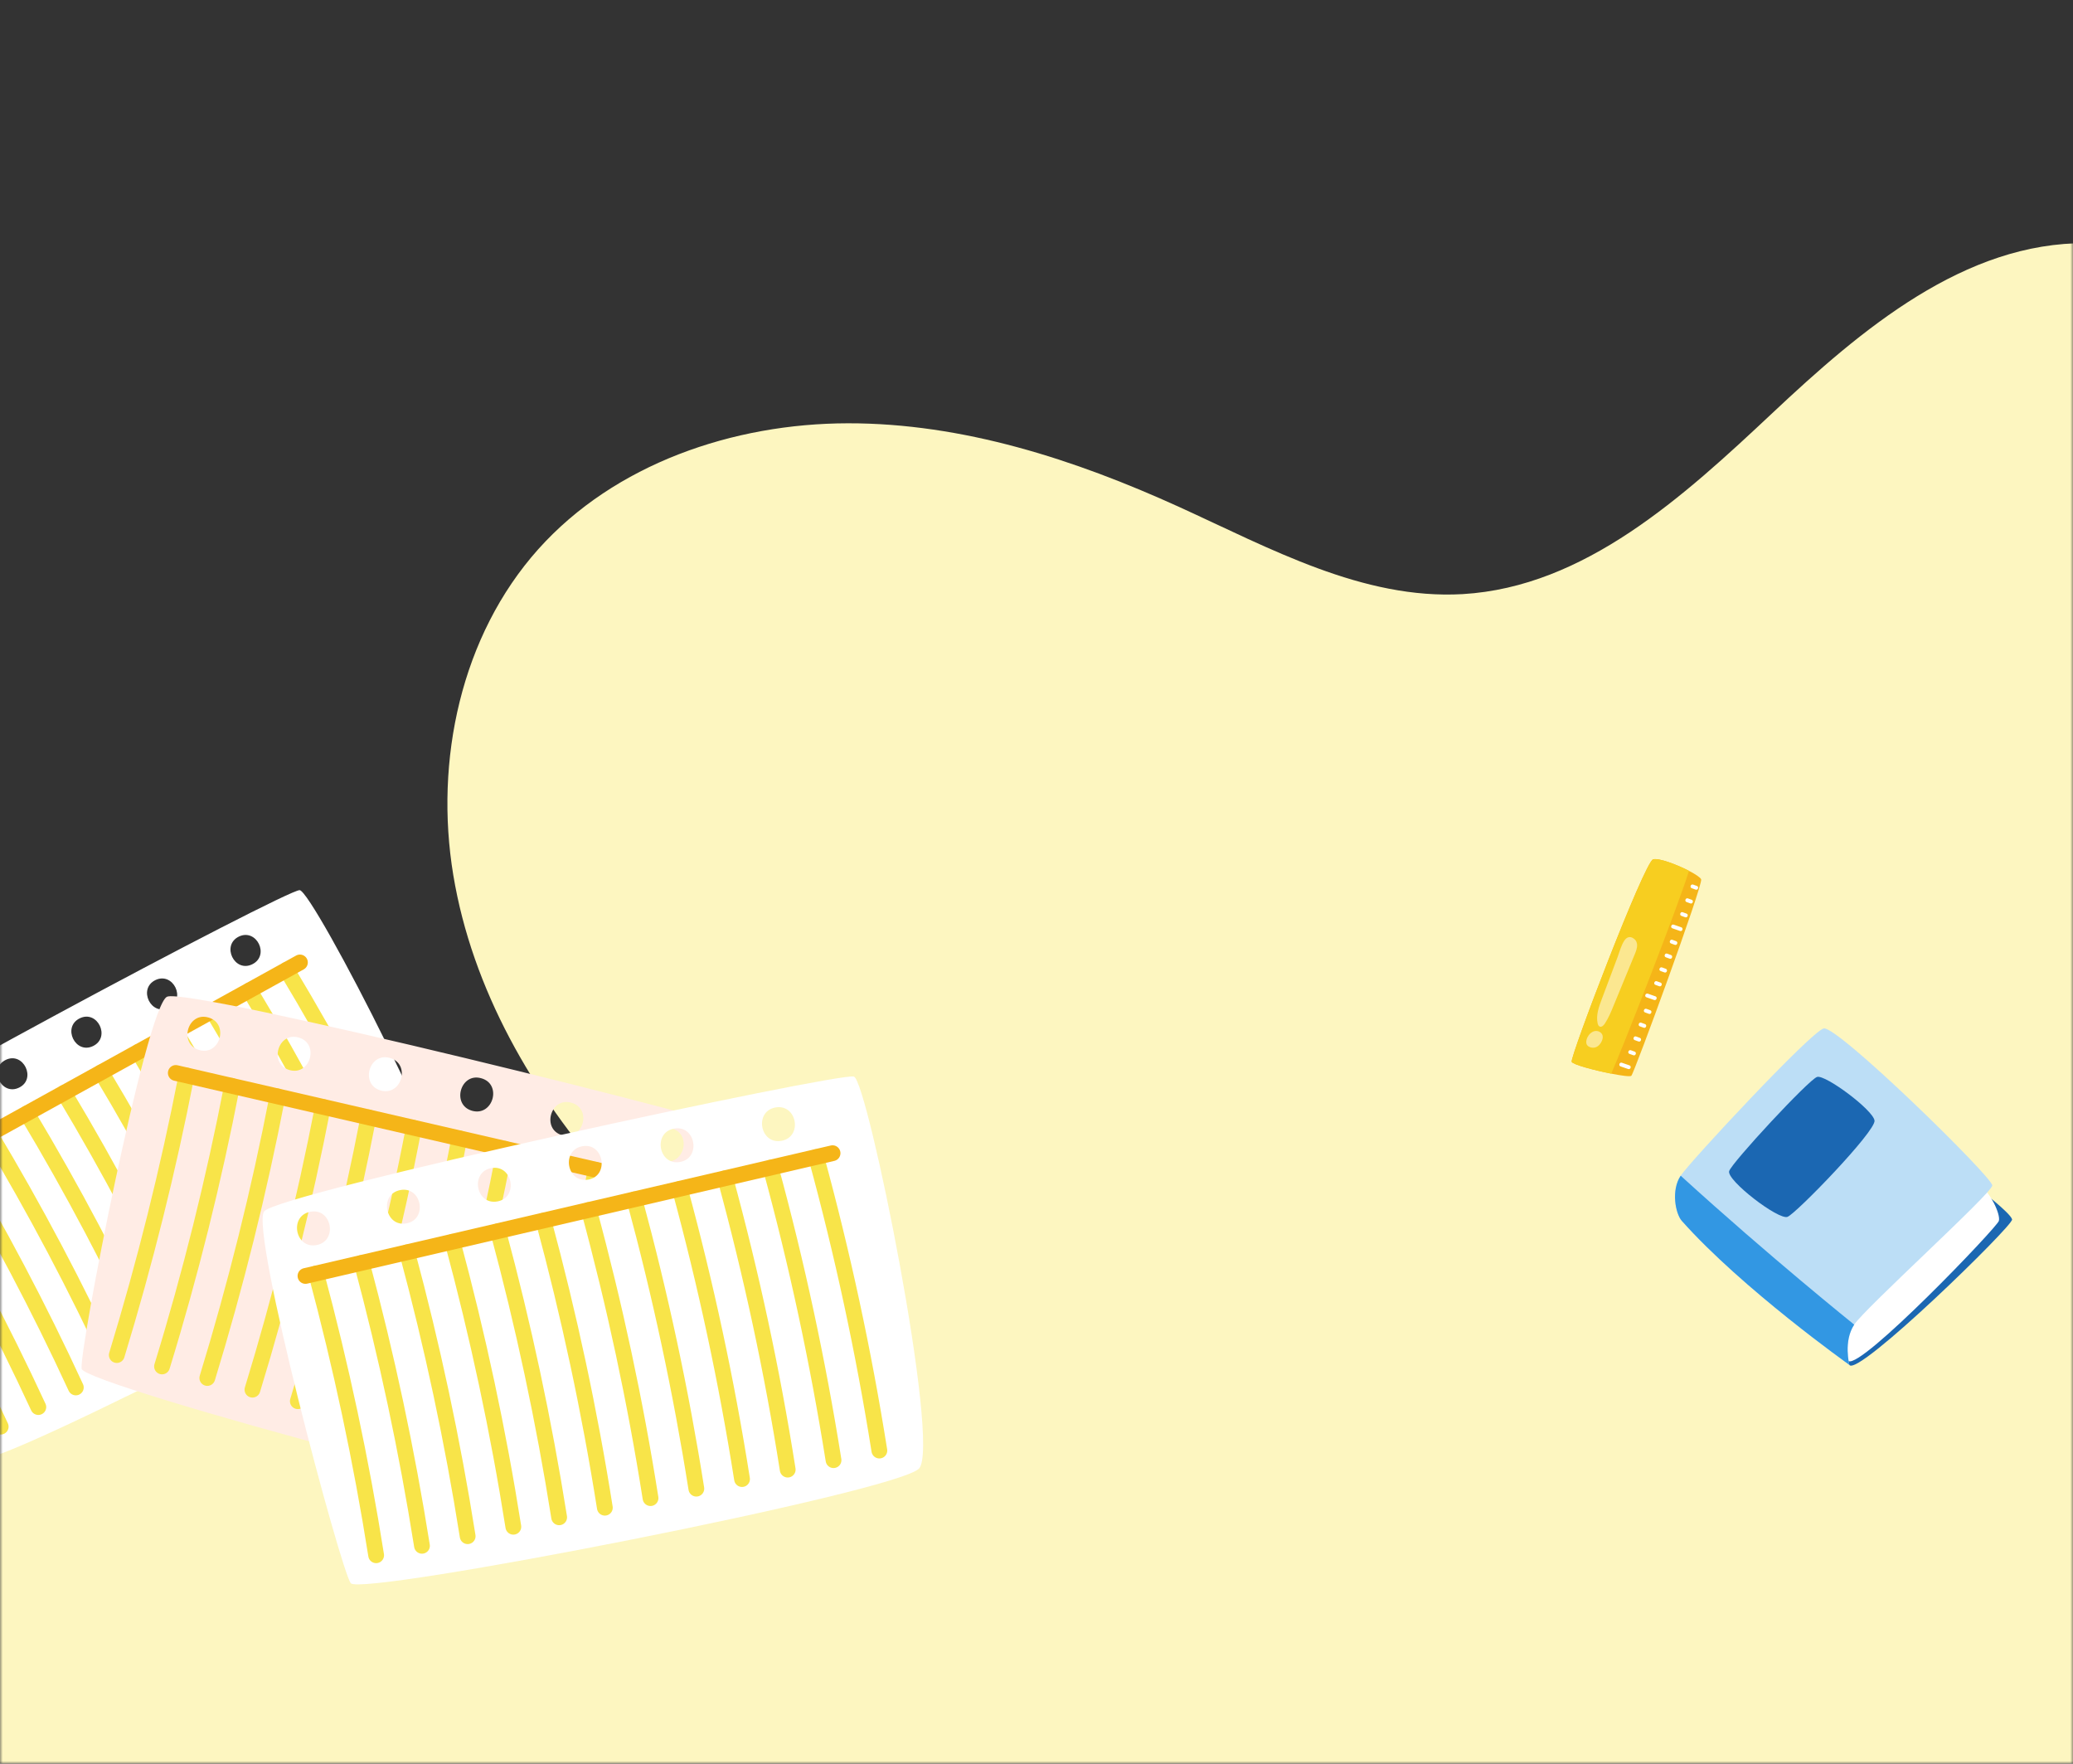
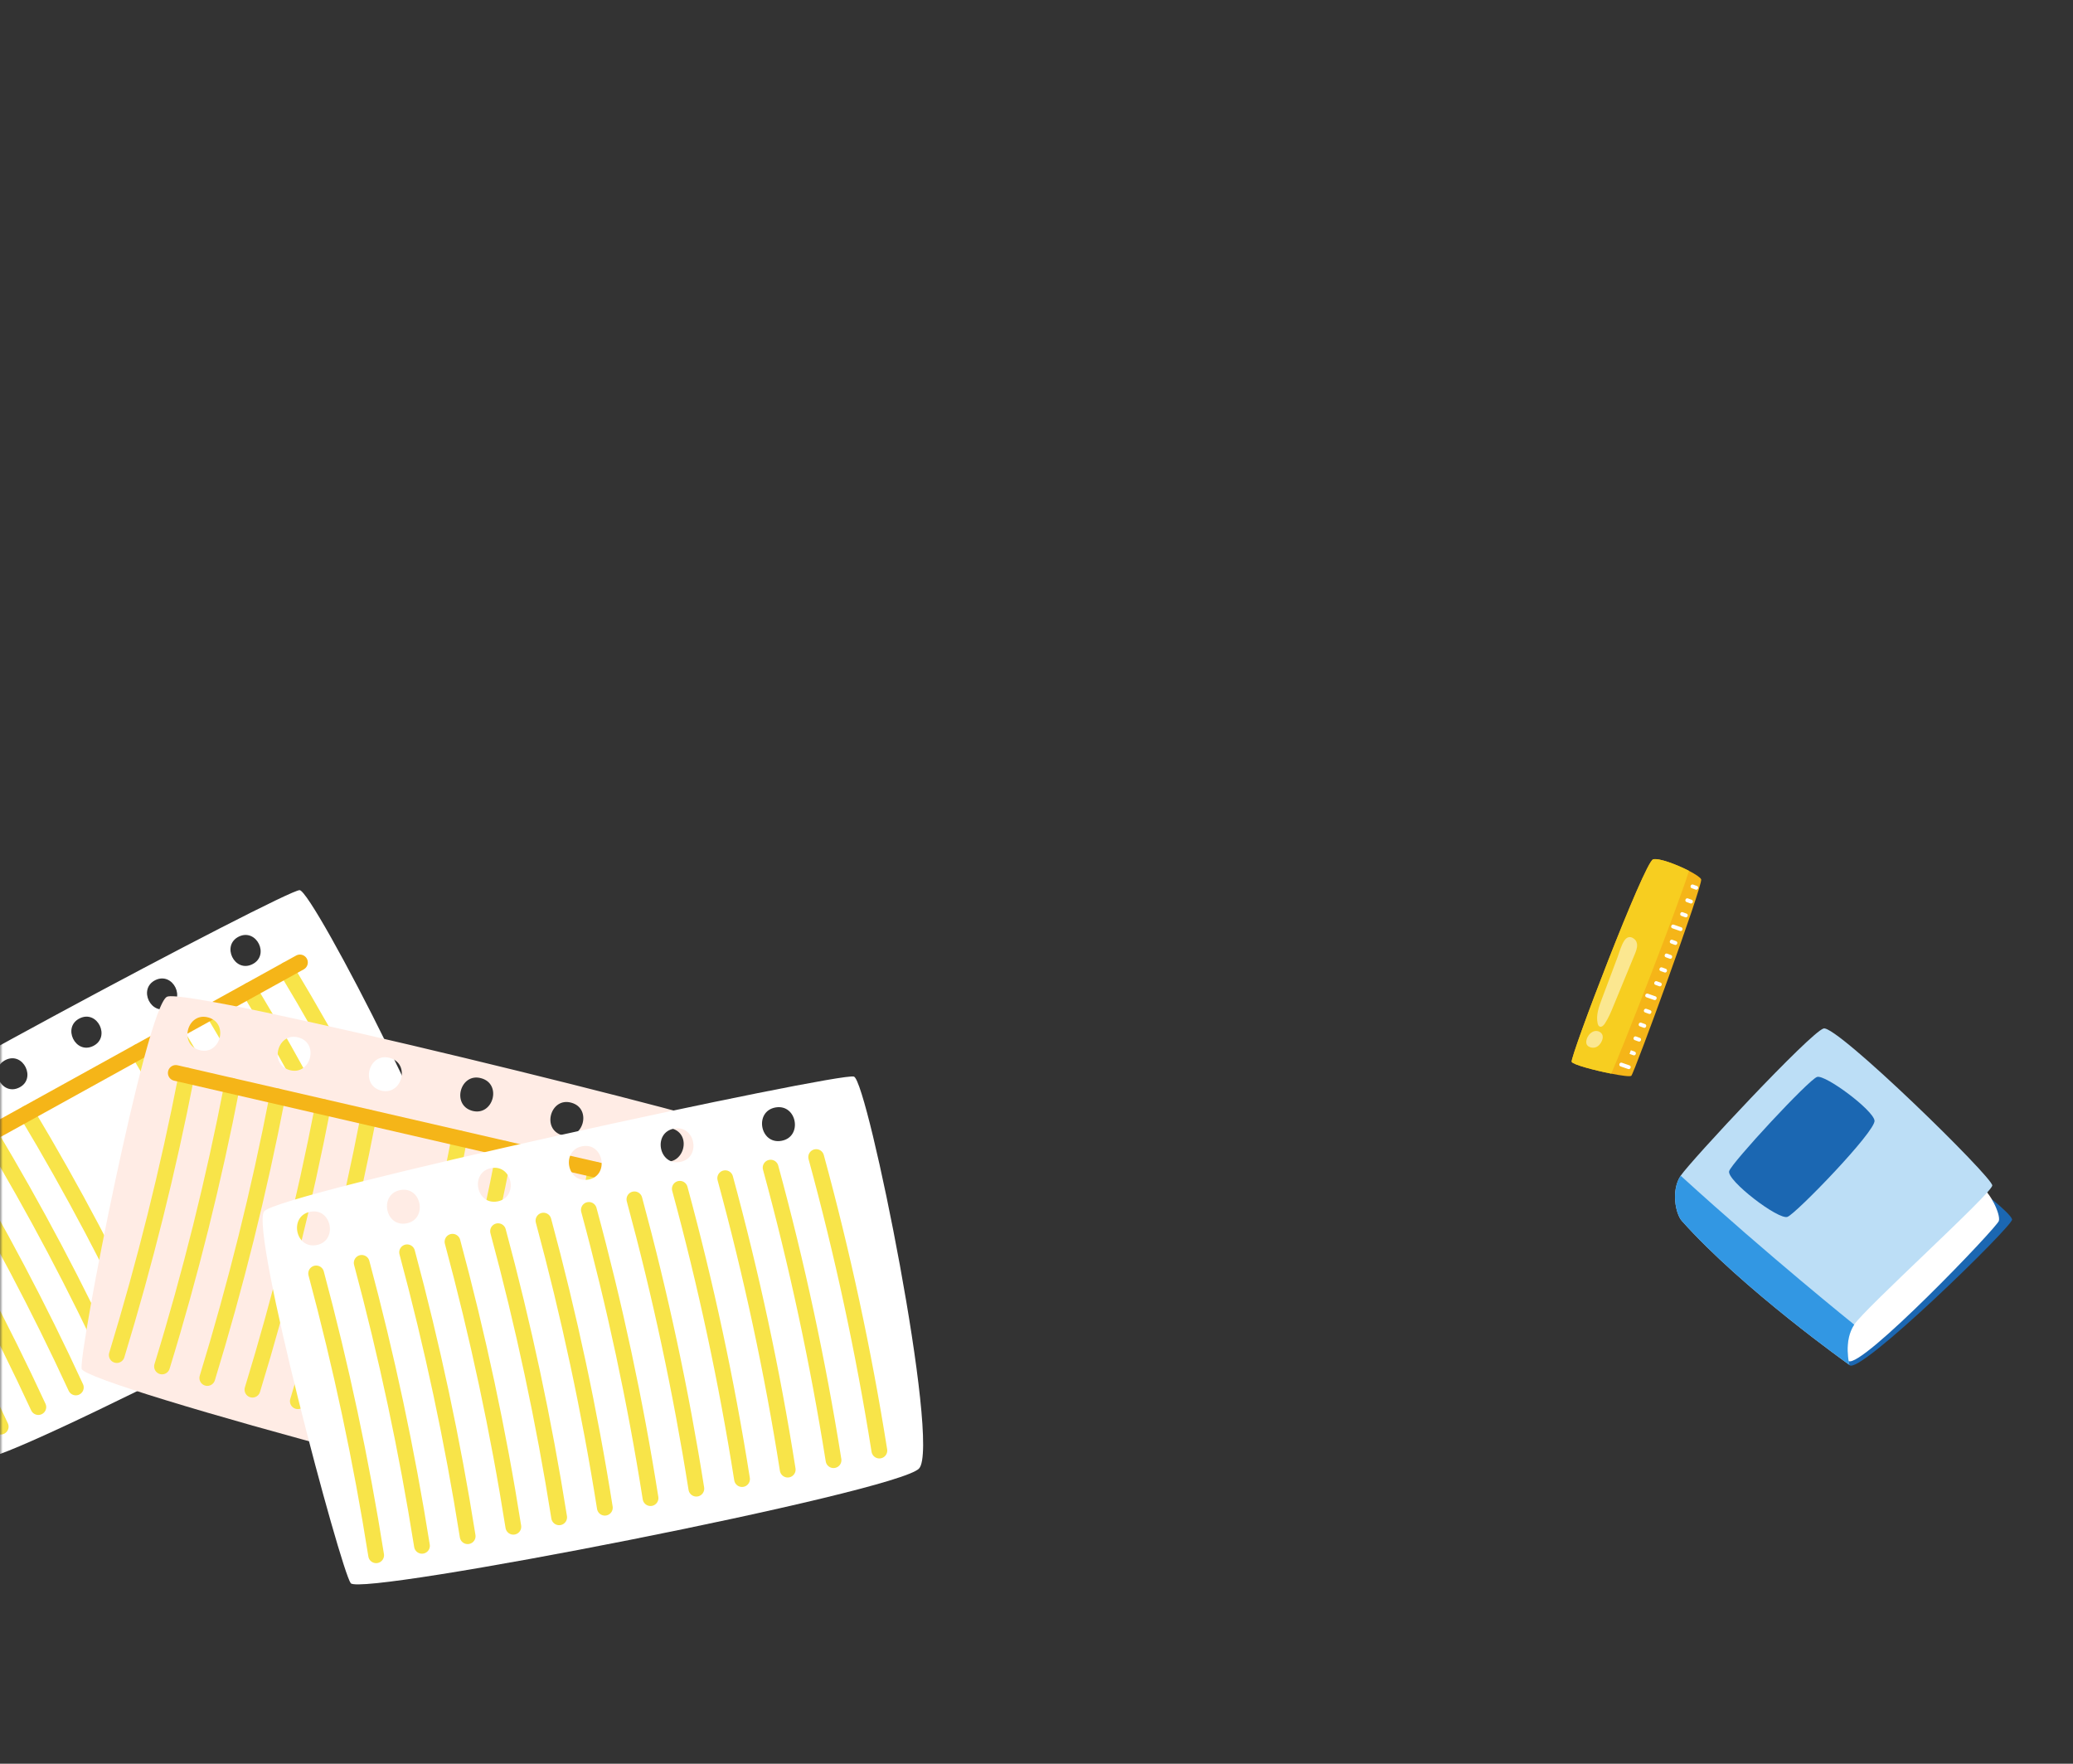
<svg xmlns="http://www.w3.org/2000/svg" width="375" height="319" viewBox="0 0 375 319" fill="none">
  <rect x="0" y="0" width="375" height="319" fill="#333333" stroke="none" />
  <mask id="mask0_379_16889" style="mask-type:luminance" maskUnits="userSpaceOnUse" x="0" y="0" width="375" height="319">
    <path d="M375 0H0V319H375V0Z" fill="white" />
  </mask>
  <g mask="url(#mask0_379_16889)">
-     <path d="M-23.543 260.723C-9.378 247.875 12.149 246.929 30.809 251.153C49.468 255.377 66.974 263.884 85.722 267.664C94.001 269.319 102.754 270.027 110.827 267.546C118.93 265.065 126.263 258.922 128.304 250.74C131.763 236.798 119.817 224.334 110.295 213.582C96.367 197.868 85.426 178.965 81.996 158.259C78.566 137.554 83.385 114.988 97.373 99.333C111.212 83.885 132.621 76.589 153.38 76.56C174.138 76.53 194.394 83.088 213.29 91.683C229.761 99.185 246.528 108.489 264.595 107.456C286.685 106.156 304.516 89.822 320.632 74.699C336.748 59.547 355.378 43.774 377.497 43.98C392.962 44.128 407.541 52.487 417.949 63.948C428.358 75.408 435.071 89.704 440.453 104.207C457.634 150.491 462.424 203.185 443.676 248.849C425.106 294.1 384.978 328.245 340.03 347.621C295.083 366.998 245.404 372.964 196.464 374.027C150.215 375.032 103.553 371.694 58.517 360.618C38.172 355.626 18.921 347.001 -1.394 342.275C-15.263 339.056 -24.016 335.541 -30.787 322.101C-40.664 302.577 -40.753 276.348 -23.543 260.723Z" fill="#FDF6C0" />
    <path d="M54.205 161C51.793 160.875 -31.699 205.281 -32.955 208.751C-34.311 212.422 -4.823 261.933 -2.637 263.593C-0.452 265.277 79.624 224.693 82.035 219.991C84.447 215.289 56.616 161.126 54.205 161ZM-23.184 211.718C-26.399 213.302 -28.835 208.298 -25.62 206.714C-22.405 205.155 -19.969 210.134 -23.184 211.718ZM-9.947 204.25C-13.162 205.834 -15.598 200.83 -12.383 199.246C-9.168 197.687 -6.731 202.691 -9.947 204.25ZM3.466 196.706C0.251 198.291 -2.185 193.287 1.03 191.703C4.22 190.144 6.656 195.147 3.466 196.706ZM16.854 189.188C13.639 190.772 11.203 185.768 14.418 184.184C17.633 182.6 20.069 187.604 16.854 189.188ZM30.544 182.273C27.328 183.857 24.892 178.853 28.107 177.269C31.322 175.71 33.759 180.714 30.544 182.273ZM45.639 174.403C42.424 175.987 39.988 170.983 43.203 169.399C46.418 167.84 48.855 172.819 45.639 174.403Z" fill="white" />
    <path d="M51.844 175.408C60.334 189.49 68.045 204.023 74.952 218.96" stroke="#F8E449" stroke-width="2.855" stroke-miterlimit="10" stroke-linecap="round" stroke-linejoin="round" />
    <path d="M45.137 179.131C53.602 193.162 61.288 207.646 68.145 222.506" stroke="#F8E449" stroke-width="2.855" stroke-miterlimit="10" stroke-linecap="round" stroke-linejoin="round" />
    <path d="M38.432 182.826C46.846 196.807 54.507 211.24 61.339 226.051" stroke="#F8E449" stroke-width="2.855" stroke-miterlimit="10" stroke-linecap="round" stroke-linejoin="round" />
    <path d="M31.725 186.523C40.089 200.454 47.725 214.837 54.532 229.597" stroke="#F8E449" stroke-width="2.855" stroke-miterlimit="10" stroke-linecap="round" stroke-linejoin="round" />
    <path d="M25.018 190.244C33.357 204.124 40.942 218.457 47.749 233.167" stroke="#F8E449" stroke-width="2.855" stroke-miterlimit="10" stroke-linecap="round" stroke-linejoin="round" />
-     <path d="M18.311 193.941C26.625 207.771 34.185 222.054 40.942 236.713" stroke="#F8E449" stroke-width="2.855" stroke-miterlimit="10" stroke-linecap="round" stroke-linejoin="round" />
-     <path d="M11.58 197.662C19.844 211.442 27.379 225.674 34.136 240.283" stroke="#F8E449" stroke-width="2.855" stroke-miterlimit="10" stroke-linecap="round" stroke-linejoin="round" />
    <path d="M4.873 201.385C13.112 215.114 20.597 229.296 27.328 243.83" stroke="#F8E449" stroke-width="2.855" stroke-miterlimit="10" stroke-linecap="round" stroke-linejoin="round" />
    <path d="M-1.834 205.08C6.354 218.759 13.84 232.891 20.521 247.374" stroke="#F8E449" stroke-width="2.855" stroke-miterlimit="10" stroke-linecap="round" stroke-linejoin="round" />
    <path d="M-8.539 208.801C-0.376 222.429 7.059 236.511 13.716 250.944" stroke="#F8E449" stroke-width="2.855" stroke-miterlimit="10" stroke-linecap="round" stroke-linejoin="round" />
    <path d="M-15.246 212.498C-7.133 226.102 0.277 240.107 6.933 254.491" stroke="#F8E449" stroke-width="2.855" stroke-miterlimit="10" stroke-linecap="round" stroke-linejoin="round" />
    <path d="M-21.953 216.219C-13.865 229.772 -6.506 243.728 0.126 258.035" stroke="#F8E449" stroke-width="2.855" stroke-miterlimit="10" stroke-linecap="round" stroke-linejoin="round" />
    <path d="M-23.535 217.074C2.387 202.742 28.333 188.409 54.255 174.076" stroke="#F5B518" stroke-width="2.855" stroke-miterlimit="10" stroke-linecap="round" stroke-linejoin="round" />
    <path d="M136.743 205.28C134.859 203.394 33.785 178.375 30.193 180.286C26.4 182.297 14.218 244.582 14.77 247.574C15.348 250.567 110.796 276.24 116.247 274.128C121.672 272.066 138.627 207.166 136.743 205.28ZM36.045 189.916C32.252 188.835 33.935 182.951 37.703 184.032C41.496 185.114 39.813 190.998 36.045 189.916ZM52.372 193.537C48.579 192.456 50.262 186.572 54.029 187.653C57.822 188.734 56.165 194.618 52.372 193.537ZM68.874 197.234C65.081 196.152 66.764 190.268 70.532 191.35C74.35 192.406 72.667 198.29 68.874 197.234ZM85.402 200.905C81.609 199.824 83.292 193.94 87.06 195.021C90.878 196.077 89.195 201.961 85.402 200.905ZM101.703 205.33C97.911 204.249 99.594 198.365 103.361 199.446C107.179 200.502 105.496 206.386 101.703 205.33ZM119.864 209.982C116.071 208.901 117.754 203.017 121.522 204.098C125.339 205.154 123.657 211.038 119.864 209.982Z" fill="#FFECE5" />
    <path d="M124.208 215.363C120.843 233.166 116.497 250.768 111.197 268.068" stroke="#F8E449" stroke-width="2.855" stroke-miterlimit="10" stroke-linecap="round" stroke-linejoin="round" />
    <path d="M115.996 213.451C112.63 231.179 108.285 248.73 103.01 265.98" stroke="#F8E449" stroke-width="2.855" stroke-miterlimit="10" stroke-linecap="round" stroke-linejoin="round" />
    <path d="M107.758 211.566C104.392 229.218 100.072 246.719 94.797 263.894" stroke="#F8E449" stroke-width="2.855" stroke-miterlimit="10" stroke-linecap="round" stroke-linejoin="round" />
    <path d="M99.543 209.68C96.178 227.281 91.857 244.682 86.633 261.806" stroke="#F8E449" stroke-width="2.855" stroke-miterlimit="10" stroke-linecap="round" stroke-linejoin="round" />
    <path d="M91.329 207.77C87.963 225.296 83.668 242.646 78.443 259.694" stroke="#F8E449" stroke-width="2.855" stroke-miterlimit="10" stroke-linecap="round" stroke-linejoin="round" />
    <path d="M83.091 205.883C79.751 223.334 75.455 240.633 70.256 257.607" stroke="#F8E449" stroke-width="2.855" stroke-miterlimit="10" stroke-linecap="round" stroke-linejoin="round" />
-     <path d="M74.853 203.996C71.512 221.397 67.242 238.596 62.043 255.544" stroke="#F8E449" stroke-width="2.855" stroke-miterlimit="10" stroke-linecap="round" stroke-linejoin="round" />
    <path d="M66.639 202.086C63.298 219.411 59.028 236.56 53.879 253.432" stroke="#F8E449" stroke-width="2.855" stroke-miterlimit="10" stroke-linecap="round" stroke-linejoin="round" />
    <path d="M58.401 200.199C55.06 217.449 50.815 234.548 45.666 251.345" stroke="#F8E449" stroke-width="2.855" stroke-miterlimit="10" stroke-linecap="round" stroke-linejoin="round" />
    <path d="M50.187 198.289C46.871 215.488 42.626 232.487 37.502 249.233" stroke="#F8E449" stroke-width="2.855" stroke-miterlimit="10" stroke-linecap="round" stroke-linejoin="round" />
    <path d="M41.972 196.402C38.656 213.526 34.437 230.474 29.312 247.145" stroke="#F8E449" stroke-width="2.855" stroke-miterlimit="10" stroke-linecap="round" stroke-linejoin="round" />
    <path d="M33.734 194.518C30.419 211.566 26.199 228.464 21.125 245.085" stroke="#F8E449" stroke-width="2.855" stroke-miterlimit="10" stroke-linecap="round" stroke-linejoin="round" />
    <path d="M31.801 194.064C63.6 201.382 95.4 208.724 127.199 216.041" stroke="#F5B518" stroke-width="2.855" stroke-miterlimit="10" stroke-linecap="round" stroke-linejoin="round" />
    <path d="M154.475 194.72C151.963 193.865 50.16 215.816 47.774 219.11C45.237 222.606 61.614 283.91 63.448 286.349C65.256 288.788 162.312 269.879 166.256 265.604C170.224 261.329 156.987 195.575 154.475 194.72ZM57.244 225.196C53.35 225.9 52.27 219.865 56.163 219.161C60.057 218.457 61.137 224.492 57.244 225.196ZM73.52 221.273C69.627 221.977 68.547 215.942 72.44 215.238C76.308 214.534 77.388 220.569 73.52 221.273ZM89.972 217.3C86.079 218.004 84.999 211.969 88.892 211.265C92.76 210.586 93.841 216.621 89.972 217.3ZM106.425 213.352C102.531 214.056 101.451 208.021 105.345 207.317C109.213 206.613 110.293 212.648 106.425 213.352ZM123.028 210.159C119.134 210.863 118.054 204.828 121.947 204.124C125.816 203.42 126.896 209.455 123.028 210.159ZM141.364 206.337C137.47 207.041 136.39 201.006 140.284 200.302C144.177 199.623 145.257 205.633 141.364 206.337Z" fill="white" />
    <path d="M147.645 209.277C152.417 226.753 156.235 244.481 159.073 262.359" stroke="#F8E449" stroke-width="2.855" stroke-miterlimit="10" stroke-linecap="round" stroke-linejoin="round" />
    <path d="M139.404 211.189C144.152 228.59 147.944 246.267 150.783 264.095" stroke="#F8E449" stroke-width="2.855" stroke-miterlimit="10" stroke-linecap="round" stroke-linejoin="round" />
    <path d="M131.191 213.1C135.914 230.45 139.706 248.051 142.494 265.804" stroke="#F8E449" stroke-width="2.855" stroke-miterlimit="10" stroke-linecap="round" stroke-linejoin="round" />
    <path d="M122.979 215.012C127.676 232.286 131.443 249.838 134.231 267.515" stroke="#F8E449" stroke-width="2.855" stroke-miterlimit="10" stroke-linecap="round" stroke-linejoin="round" />
    <path d="M114.764 216.922C119.436 234.146 123.178 251.622 125.966 269.249" stroke="#F8E449" stroke-width="2.855" stroke-miterlimit="10" stroke-linecap="round" stroke-linejoin="round" />
    <path d="M106.525 218.834C111.172 235.983 114.915 253.409 117.678 270.96" stroke="#F8E449" stroke-width="2.855" stroke-miterlimit="10" stroke-linecap="round" stroke-linejoin="round" />
    <path d="M98.312 220.77C102.934 237.868 106.652 255.218 109.415 272.694" stroke="#F8E449" stroke-width="2.855" stroke-miterlimit="10" stroke-linecap="round" stroke-linejoin="round" />
    <path d="M90.098 222.682C94.694 239.705 98.387 257.005 101.15 274.43" stroke="#F8E449" stroke-width="2.855" stroke-miterlimit="10" stroke-linecap="round" stroke-linejoin="round" />
    <path d="M81.859 224.592C86.431 241.565 90.123 258.789 92.861 276.139" stroke="#F8E449" stroke-width="2.855" stroke-miterlimit="10" stroke-linecap="round" stroke-linejoin="round" />
    <path d="M73.647 226.502C78.193 243.4 81.86 260.549 84.598 277.848" stroke="#F8E449" stroke-width="2.855" stroke-miterlimit="10" stroke-linecap="round" stroke-linejoin="round" />
    <path d="M65.432 228.414C69.953 245.261 73.595 262.335 76.333 279.585" stroke="#F8E449" stroke-width="2.855" stroke-miterlimit="10" stroke-linecap="round" stroke-linejoin="round" />
    <path d="M57.193 230.324C61.69 247.096 65.332 264.119 68.044 281.294" stroke="#F8E449" stroke-width="2.855" stroke-miterlimit="10" stroke-linecap="round" stroke-linejoin="round" />
-     <path d="M55.26 230.777C87.034 223.385 118.833 215.967 150.608 208.574" stroke="#F5B518" stroke-width="2.855" stroke-miterlimit="10" stroke-linecap="round" stroke-linejoin="round" />
    <path d="M305.534 157.506C306.722 158.122 307.614 158.715 307.736 159.051C308.094 160.013 295.629 194.086 295.103 194.576C294.901 194.762 293.345 194.564 291.467 194.185C288.422 193.587 284.543 192.557 284.313 192.052C283.959 191.275 297.478 155.878 299.043 155.431C300.071 155.134 303.308 156.363 305.534 157.506Z" fill="#F5B518" />
    <path d="M305.534 157.506C303.487 164.099 293.391 189.947 291.467 194.185C288.422 193.587 284.543 192.557 284.313 192.052C283.959 191.275 297.478 155.878 299.043 155.431C300.071 155.134 303.308 156.363 305.534 157.506Z" fill="#F7CE20" />
    <path d="M293.146 192.871L294.528 193.351C294.948 193.503 295.19 192.846 294.77 192.693L293.388 192.213C292.974 192.073 292.726 192.718 293.146 192.871Z" fill="white" />
-     <path d="M294.777 190.612L295.465 190.861C295.885 191.014 296.127 190.356 295.707 190.204L295.019 189.954C294.592 189.821 294.35 190.478 294.777 190.612Z" fill="white" />
+     <path d="M294.777 190.612L295.465 190.861C295.885 191.014 296.127 190.356 295.707 190.204L295.019 189.954Z" fill="white" />
    <path d="M295.714 188.121L296.402 188.37C296.822 188.523 297.064 187.865 296.644 187.713L295.956 187.463C295.542 187.323 295.294 187.968 295.714 188.121Z" fill="white" />
    <path d="M296.65 185.632L297.338 185.881C297.758 186.034 298 185.376 297.58 185.224L296.892 184.974C296.472 184.822 296.23 185.479 296.65 185.632Z" fill="white" />
    <path d="M297.594 183.121L298.282 183.371C298.702 183.523 298.944 182.866 298.524 182.713L297.836 182.464C297.409 182.33 297.161 182.975 297.594 183.121Z" fill="white" />
    <path d="M297.842 180.381L299.224 180.861C299.644 181.014 299.887 180.356 299.466 180.204L298.085 179.723C297.657 179.59 297.409 180.235 297.842 180.381Z" fill="white" />
    <path d="M299.46 178.127L300.147 178.376C300.567 178.529 300.809 177.871 300.389 177.719L299.702 177.469C299.288 177.33 299.046 177.987 299.46 178.127Z" fill="white" />
    <path d="M300.409 175.631L301.096 175.881C301.516 176.033 301.758 175.376 301.338 175.223L300.651 174.973C300.224 174.84 299.976 175.485 300.409 175.631Z" fill="white" />
    <path d="M301.346 173.141L302.033 173.391C302.453 173.543 302.695 172.886 302.275 172.733L301.588 172.484C301.168 172.331 300.926 172.989 301.346 173.141Z" fill="white" />
    <path d="M302.277 170.638L302.964 170.888C303.384 171.04 303.626 170.383 303.206 170.23L302.519 169.981C302.105 169.841 301.857 170.486 302.277 170.638Z" fill="white" />
    <path d="M302.525 167.898L303.907 168.378C304.327 168.53 304.569 167.873 304.149 167.72L302.767 167.24C302.353 167.101 302.105 167.745 302.525 167.898Z" fill="white" />
    <path d="M304.162 165.651L304.849 165.901C305.269 166.053 305.511 165.396 305.091 165.243L304.404 164.994C303.984 164.841 303.742 165.499 304.162 165.651Z" fill="white" />
    <path d="M305.093 163.148L305.781 163.397C306.201 163.55 306.443 162.892 306.023 162.74L305.335 162.49C304.921 162.351 304.673 162.995 305.093 163.148Z" fill="white" />
    <path d="M306.042 160.65L306.729 160.899C307.149 161.052 307.392 160.394 306.971 160.242L306.284 159.992C305.851 159.846 305.609 160.503 306.042 160.65Z" fill="white" />
    <g opacity="0.5">
      <path d="M293.818 170.149C293.249 171.034 292.967 172.163 292.601 173.143C292.162 174.312 291.73 175.462 291.291 176.632C290.787 177.972 290.269 179.318 289.77 180.671C289.236 182.087 288.685 183.604 289.003 185.07C289.05 185.314 289.155 185.579 289.39 185.675C289.739 185.813 290.091 185.465 290.299 185.151C290.949 184.167 291.418 183.062 291.86 181.97C293.169 178.793 294.485 175.598 295.794 172.422C296.17 171.5 296.464 170.397 295.51 169.737C294.833 169.264 294.24 169.503 293.818 170.149Z" fill="white" />
      <path d="M287.401 187.222C287.085 187.647 286.778 188.443 287.054 188.943C287.33 189.443 288.137 189.606 288.643 189.423C289.168 189.246 289.557 188.772 289.773 188.267C289.903 187.957 289.983 187.608 289.9 187.286C289.767 186.784 289.232 186.45 288.714 186.467C288.209 186.478 287.717 186.796 287.401 187.222Z" fill="white" />
    </g>
    <path d="M334.546 246.872C336.053 249.111 364.19 221.666 363.984 220.562C363.793 219.475 357.941 214.98 357.941 214.98C357.941 214.98 326.711 235.244 334.546 246.872Z" fill="#1B67B2" />
    <path d="M358.417 214.742C359.955 215.542 361.938 219.62 361.589 220.82C361.24 222.019 336.736 247.593 334.388 246.17C332.041 244.746 333.865 237.485 333.865 237.485L358.417 214.742Z" fill="white" />
    <path d="M360.4 214.421C360.273 215.877 337.418 236.557 335.419 239.579C333.421 242.602 334.547 246.857 334.547 246.857C334.547 246.857 315.197 233.134 304.237 220.819C303.079 219.523 302.27 215.253 304.031 212.646C305.776 210.039 327.505 186.704 329.884 186.017C332.247 185.329 360.511 212.966 360.4 214.421Z" fill="#BCDEF6" />
    <path d="M335.419 239.58C333.421 242.603 334.547 246.857 334.547 246.857C334.547 246.857 315.197 233.134 304.237 220.819C303.079 219.524 302.27 215.253 304.031 212.646C319.955 227.169 335.419 239.58 335.419 239.58Z" fill="#3297E3" />
    <path d="M312.801 211.815C312.293 213.462 321.762 220.739 323.364 220.084C324.966 219.444 339.336 204.602 339.098 202.683C338.86 200.763 330.184 194.318 328.709 194.782C327.218 195.245 313.261 210.296 312.801 211.815Z" fill="#1B67B2" />
  </g>
</svg>